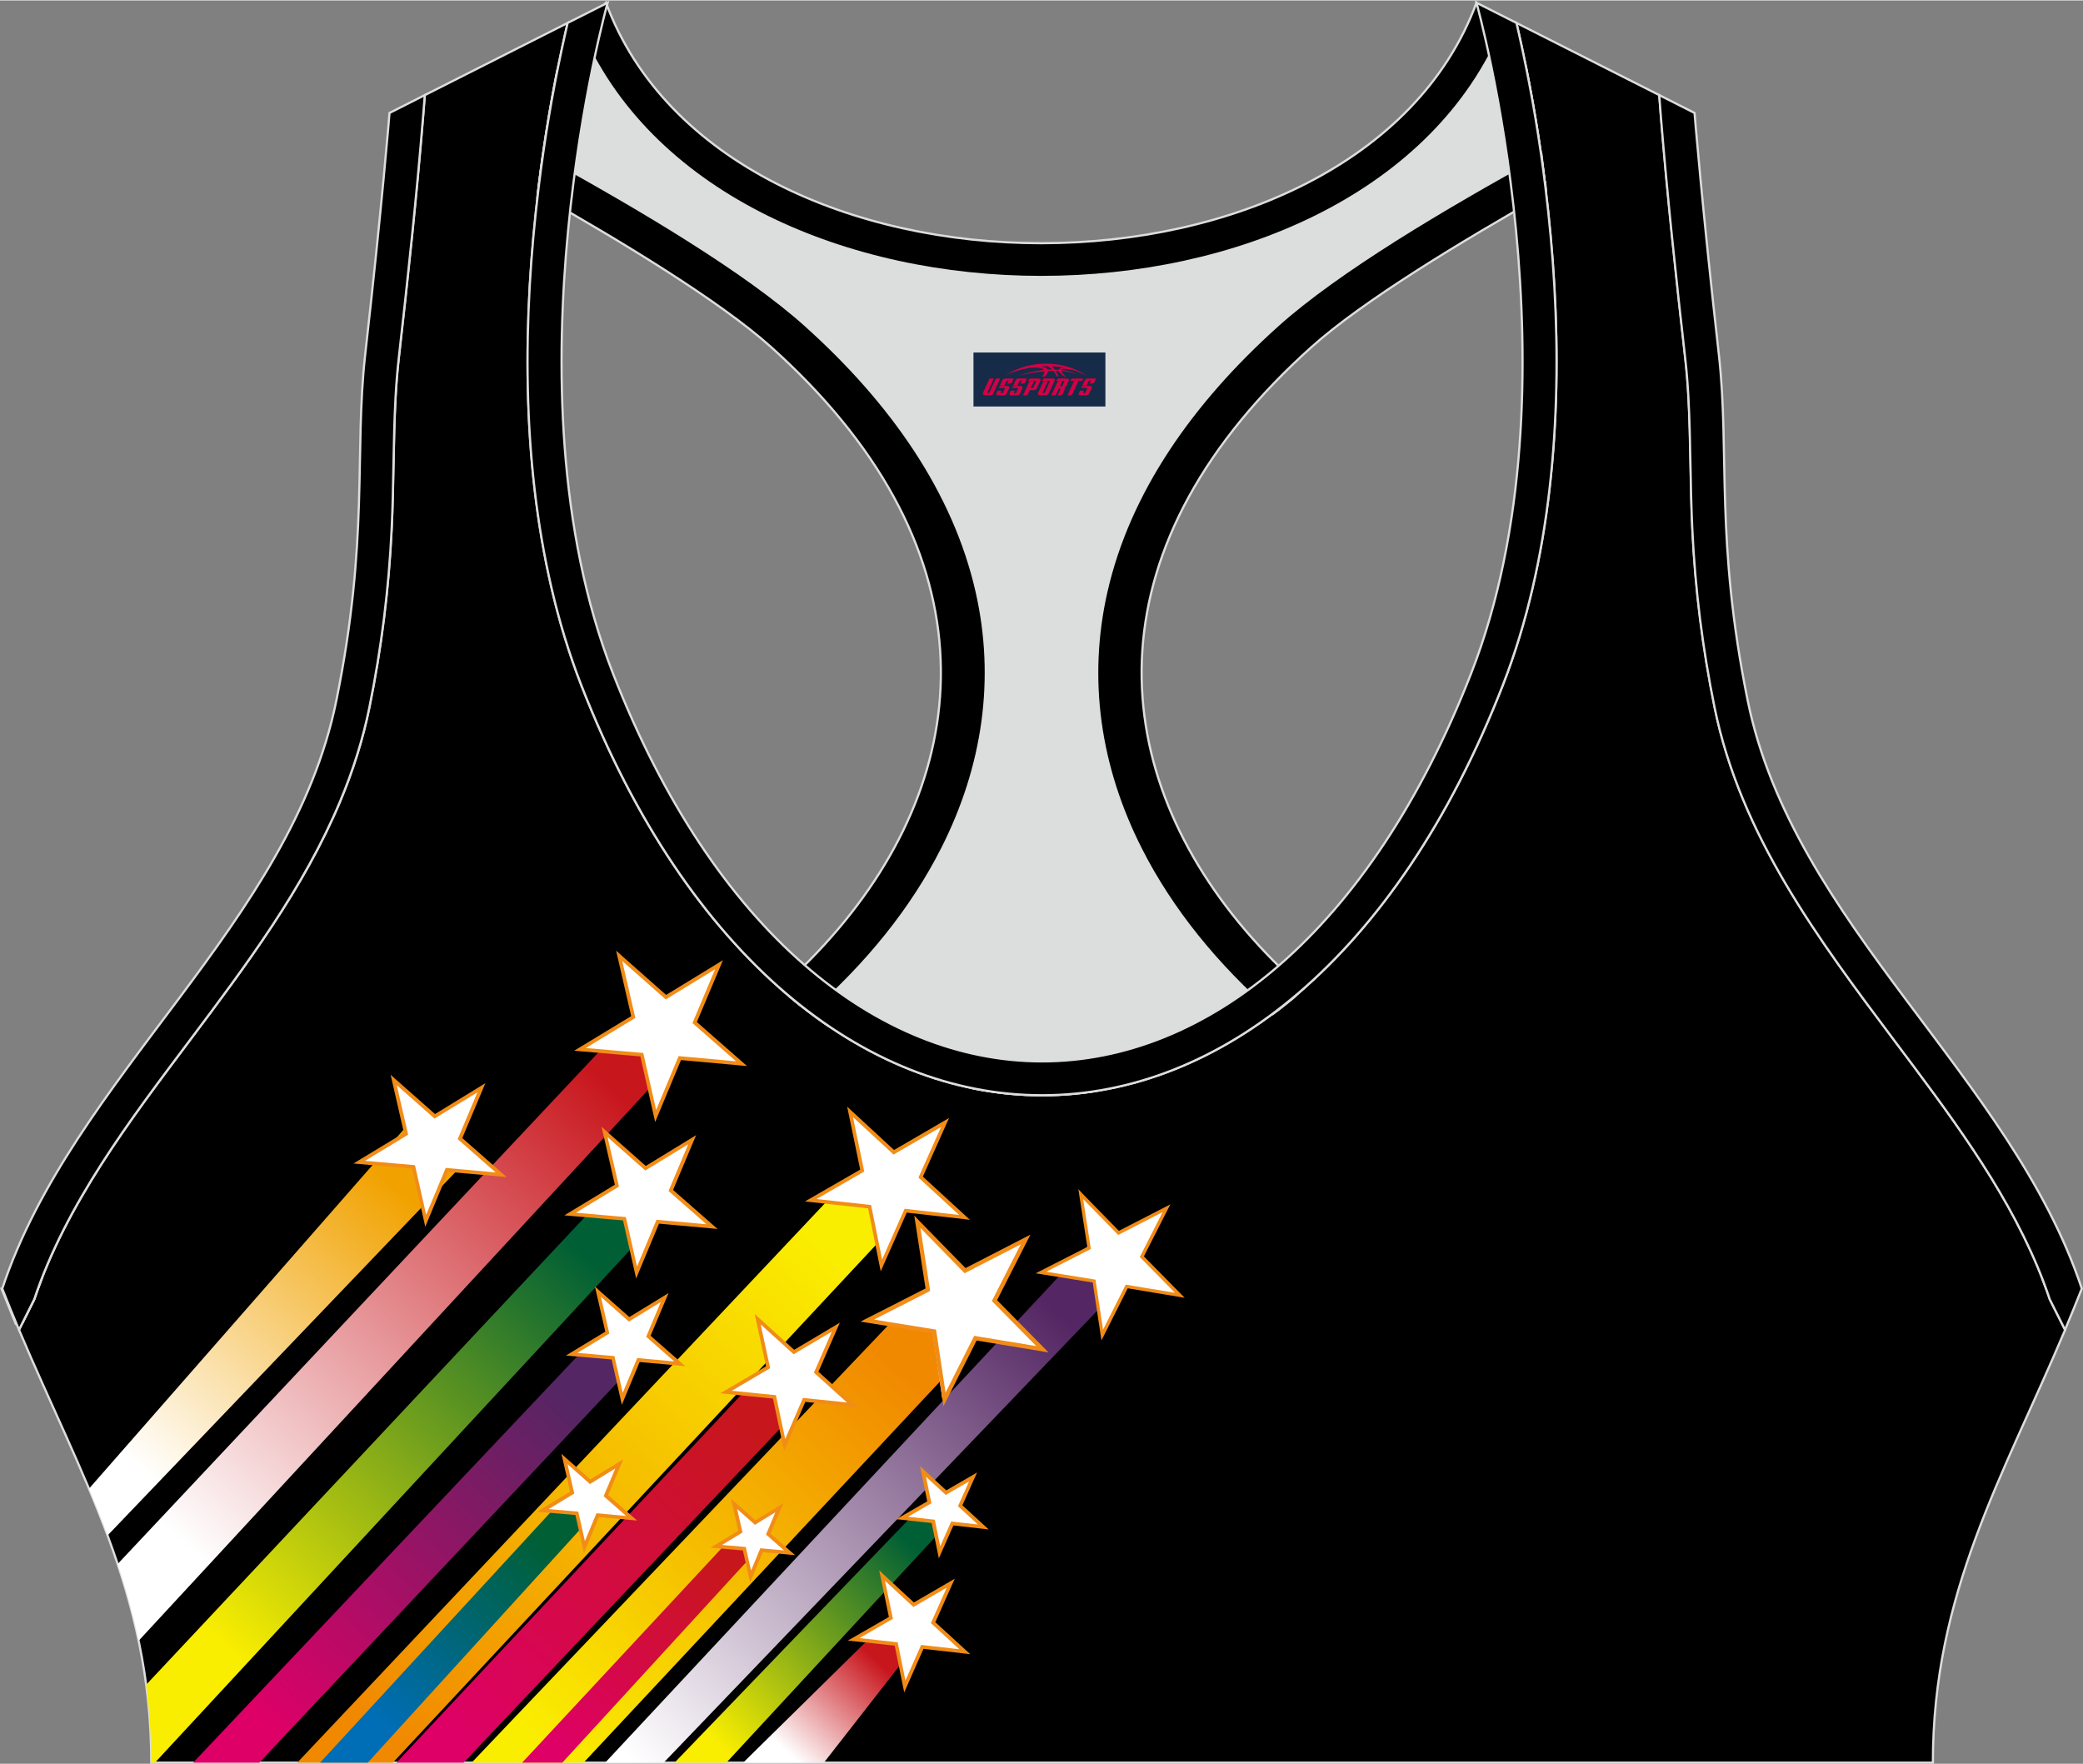
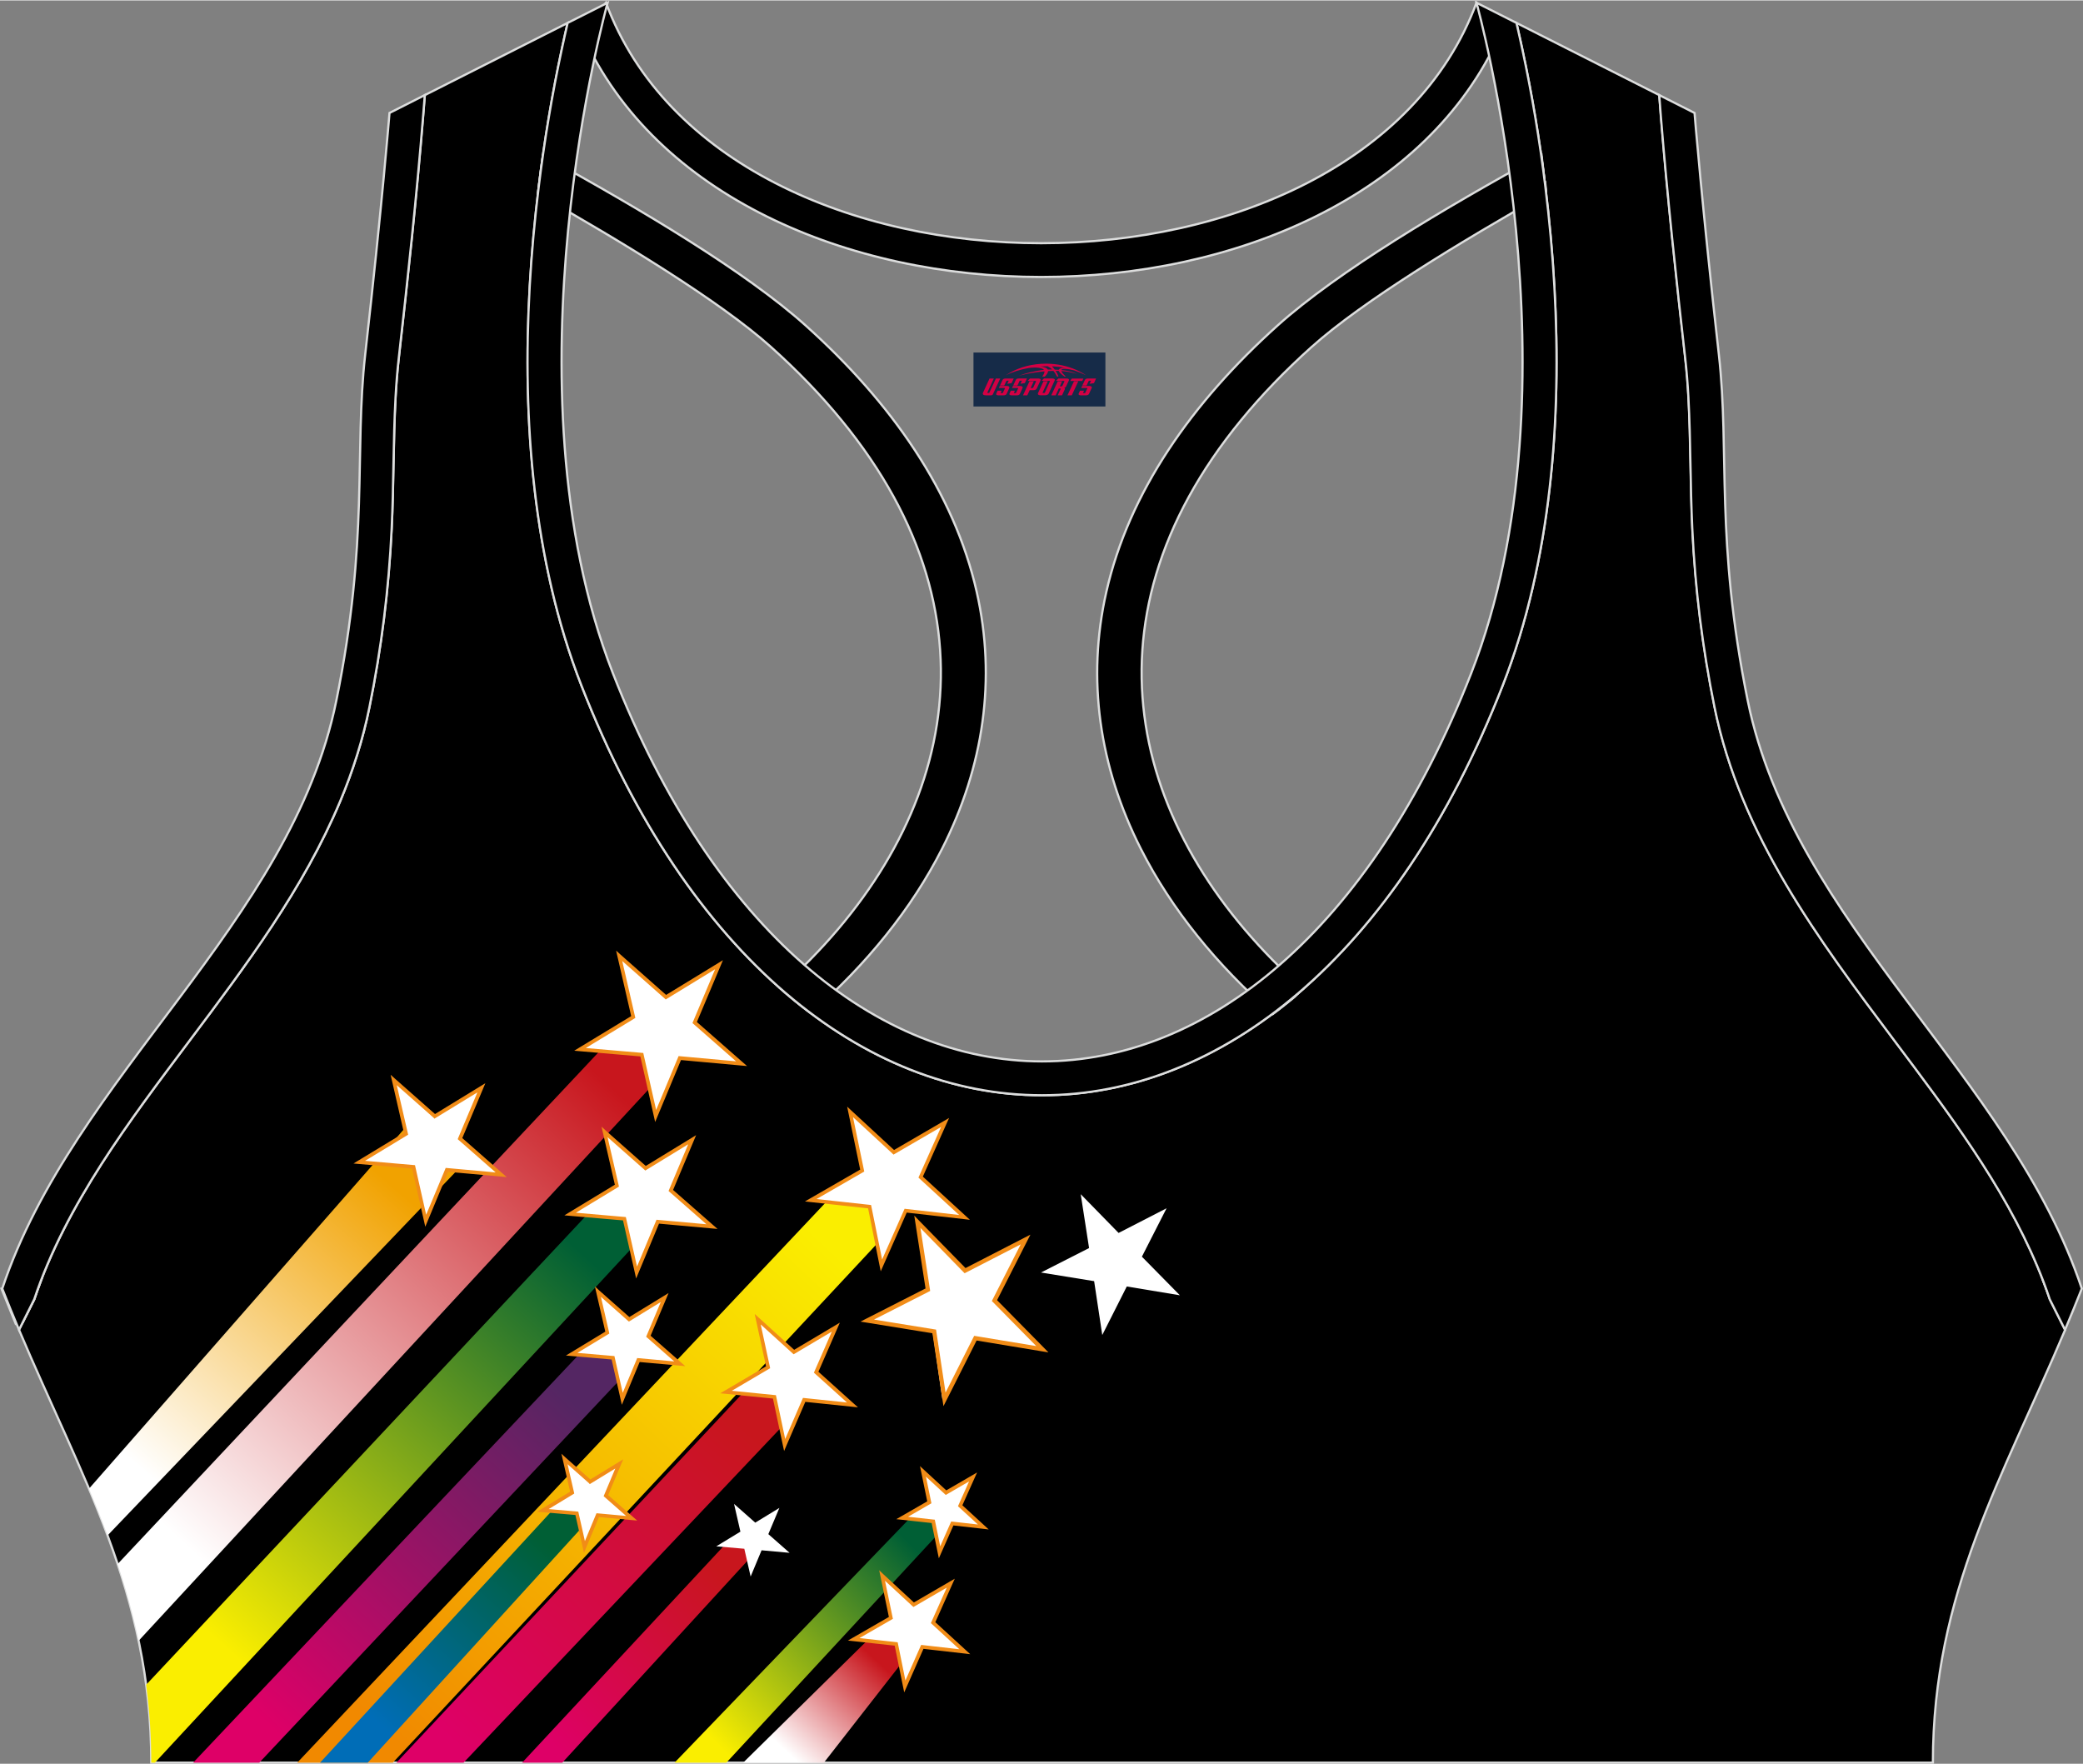
<svg xmlns="http://www.w3.org/2000/svg" version="1.1" id="图层_1" x="0px" y="0px" width="378.8px" height="320.8px" viewBox="0 0 378.95 320.77" enable-background="new 0 0 378.95 320.77" xml:space="preserve">
  <rect x="0" y="0" width="378.95" height="320.77" fill="#808080" stroke="none" />
  <g>
    <path fill-rule="evenodd" clip-rule="evenodd" stroke="#DCDDDD" stroke-width="0.4" stroke-miterlimit="22.926" d="M275.88,4.09   l25.98,13.13l0.3,3.74c1.19,14.71,2.78,29.47,4.44,44.13c0.27,2.35,0.45,4.72,0.58,7.08c0.43,7.96,0.33,15.95,0.71,23.93   c0.52,11,1.86,21.69,4.05,32.49c4.72,23.22,18.82,42.1,32.73,60.65c9.62,12.83,19.79,26.21,26.01,41.09   c0.82,1.96,1.57,3.94,2.24,5.95l2.78,5.55c-11.28,26.72-24.06,47.88-24.06,78.74H189.83h-0.52H27.52   c0-30.86-12.78-52.02-24.06-78.74l2.78-5.55c5.76-17.31,17.41-32.6,28.24-47.04c10.28-13.7,20.75-27.66,27.41-43.56   c2.31-5.52,4.13-11.22,5.32-17.09c2.19-10.79,3.53-21.49,4.05-32.49c0.38-7.97,0.28-15.97,0.71-23.93   c0.13-2.37,0.31-4.73,0.58-7.08c1.66-14.66,3.25-29.42,4.44-44.13l0.3-3.74l25.98-13.13c-0.37,1.57-0.71,3.15-1.05,4.71   c-1.78,8.29-3.18,16.69-4.21,25.1c-2.93,23.86-3.13,49.43,2.32,72.94c1.4,6.05,3.2,12.02,5.46,17.81   c38.8,99.35,128.77,99.35,167.57,0c2.26-5.79,4.06-11.76,5.46-17.81c5.45-23.5,5.26-49.08,2.32-72.94   c-1.03-8.41-2.43-16.81-4.21-25.1C276.59,7.24,276.25,5.67,275.88,4.09z" />
    <linearGradient id="SVGID_1_" gradientUnits="userSpaceOnUse" x1="72.119" y1="104.964" x2="26.736" y2="53.071" gradientTransform="matrix(1 0 0 -1 0 321.125)">
      <stop offset="0" style="stop-color:#F1A200" />
      <stop offset="1" style="stop-color:#FFFFFF" />
    </linearGradient>
-     <path fill-rule="evenodd" clip-rule="evenodd" fill="url(#SVGID_1_)" d="M16.19,270.73L74.4,204.3l9.63,7.61l-64.46,67.33   C18.5,276.38,17.37,273.55,16.19,270.73z" />
+     <path fill-rule="evenodd" clip-rule="evenodd" fill="url(#SVGID_1_)" d="M16.19,270.73L74.4,204.3l9.63,7.61l-64.46,67.33   C18.5,276.38,17.37,273.55,16.19,270.73" />
    <linearGradient id="SVGID_2_" gradientUnits="userSpaceOnUse" x1="110.687" y1="123.996" x2="33.326" y2="40.507" gradientTransform="matrix(1 0 0 -1 0 321.125)">
      <stop offset="0" style="stop-color:#C8161D" />
      <stop offset="1" style="stop-color:#FFFFFF" />
    </linearGradient>
    <path fill-rule="evenodd" clip-rule="evenodd" fill="url(#SVGID_2_)" d="M21.4,284.44l90.13-95.91l12,3.58L25.22,298.4   C24.21,293.59,22.91,288.96,21.4,284.44z" />
    <linearGradient id="SVGID_3_" gradientUnits="userSpaceOnUse" x1="105.792" y1="93.359" x2="41.196" y2="21.359" gradientTransform="matrix(1 0 0 -1 0 321.125)">
      <stop offset="0" style="stop-color:#005F35" />
      <stop offset="1" style="stop-color:#FAEE00" />
    </linearGradient>
    <path fill-rule="evenodd" clip-rule="evenodd" fill="url(#SVGID_3_)" d="M26.59,306.4l82.14-87.57l12.68,1.16L28.19,320.57h-0.67   C27.52,315.61,27.19,310.91,26.59,306.4z" />
    <linearGradient id="SVGID_4_" gradientUnits="userSpaceOnUse" x1="103.472" y1="66.928" x2="48.323" y2="7.949" gradientTransform="matrix(1 0 0 -1 0 321.125)">
      <stop offset="0" style="stop-color:#542663" />
      <stop offset="1" style="stop-color:#DE0067" />
    </linearGradient>
    <polygon fill-rule="evenodd" clip-rule="evenodd" fill="url(#SVGID_4_)" points="35.14,320.57 107.23,244.31 116.14,247.34    47.17,320.57  " />
    <linearGradient id="SVGID_5_" gradientUnits="userSpaceOnUse" x1="150.727" y1="94.547" x2="69.025" y2="7.228" gradientTransform="matrix(1 0 0 -1 0 321.125)">
      <stop offset="0" style="stop-color:#FAEE00" />
      <stop offset="1" style="stop-color:#F18900" />
    </linearGradient>
    <polygon fill-rule="evenodd" clip-rule="evenodd" fill="url(#SVGID_5_)" points="54.08,320.57 153.42,215.27 167.82,217.31    71.47,320.57  " />
    <linearGradient id="SVGID_6_" gradientUnits="userSpaceOnUse" x1="98.88" y1="40.497" x2="69.008" y2="7.561" gradientTransform="matrix(1 0 0 -1 0 321.125)">
      <stop offset="0" style="stop-color:#005F35" />
      <stop offset="1" style="stop-color:#006DB7" />
    </linearGradient>
    <polygon fill-rule="evenodd" clip-rule="evenodd" fill="url(#SVGID_6_)" points="58.23,320.57 102.63,272.34 107.42,272.11    107.47,276.02 66.91,320.57  " />
    <linearGradient id="SVGID_7_" gradientUnits="userSpaceOnUse" x1="135.146" y1="61.634" x2="82.551" y2="4.187" gradientTransform="matrix(1 0 0 -1 0 321.125)">
      <stop offset="0" style="stop-color:#C8161D" />
      <stop offset="1" style="stop-color:#DE0067" />
    </linearGradient>
    <polygon fill-rule="evenodd" clip-rule="evenodd" fill="url(#SVGID_7_)" points="72.12,320.57 136.15,252.26 142.6,253.17    143,258.66 84.34,320.57  " />
    <linearGradient id="SVGID_8_" gradientUnits="userSpaceOnUse" x1="163.653" y1="71.931" x2="98.546" y2="3.25" gradientTransform="matrix(1 0 0 -1 0 321.125)">
      <stop offset="0" style="stop-color:#F18900" />
      <stop offset="1" style="stop-color:#FAEE00" />
    </linearGradient>
-     <polygon fill-rule="evenodd" clip-rule="evenodd" fill="url(#SVGID_8_)" points="85.8,320.57 162.02,240.55 172.58,240.33    172.47,249.67 106.17,320.57  " />
    <linearGradient id="SVGID_9_" gradientUnits="userSpaceOnUse" x1="130.854" y1="35.534" x2="101.237" y2="3.364" gradientTransform="matrix(1 0 0 -1 0 321.125)">
      <stop offset="0" style="stop-color:#C8161D" />
      <stop offset="1" style="stop-color:#DE0067" />
    </linearGradient>
    <polygon fill-rule="evenodd" clip-rule="evenodd" fill="url(#SVGID_9_)" points="94.99,320.57 131.9,280.9 136.53,281.07    137.51,282.18 102.3,320.57  " />
    <linearGradient id="SVGID_10_" gradientUnits="userSpaceOnUse" x1="192.579" y1="82.25" x2="114.962" y2="1.059" gradientTransform="matrix(1 0 0 -1 0 321.125)">
      <stop offset="0" style="stop-color:#542663" />
      <stop offset="1" style="stop-color:#FFFFFF" />
    </linearGradient>
-     <path fill-rule="evenodd" clip-rule="evenodd" fill="url(#SVGID_10_)" d="M110.1,320.57l90.18-96.64c0.5,3.96,7.23,1.73,7.72,5.69   l-87.26,90.95H110.1z" />
    <linearGradient id="SVGID_11_" gradientUnits="userSpaceOnUse" x1="166.124" y1="39.843" x2="130.124" y2="4.353" gradientTransform="matrix(1 0 0 -1 0 321.125)">
      <stop offset="0" style="stop-color:#005F35" />
      <stop offset="1" style="stop-color:#FAEE00" />
    </linearGradient>
    <polygon fill-rule="evenodd" clip-rule="evenodd" fill="url(#SVGID_11_)" points="122.72,320.57 166.32,275.28 171.16,275.56    171.27,278.31 132.15,320.57  " />
    <linearGradient id="SVGID_12_" gradientUnits="userSpaceOnUse" x1="159.623" y1="19.003" x2="143.793" y2="1.897" gradientTransform="matrix(1 0 0 -1 0 321.125)">
      <stop offset="0" style="stop-color:#C8161D" />
      <stop offset="1" style="stop-color:#FFFFFF" />
    </linearGradient>
    <polygon fill-rule="evenodd" clip-rule="evenodd" fill="url(#SVGID_12_)" points="158.75,297.39 135.2,320.57 149.89,320.57    168.11,297.22  " />
    <polygon fill-rule="evenodd" clip-rule="evenodd" fill="#FFFFFF" points="71.63,196.39 79.1,203 87.59,197.81 83.7,207.05    91.2,213.62 81.32,212.73 77.46,221.99 75.25,212.19 65.37,211.34 73.88,206.18  " />
    <path fill-rule="evenodd" clip-rule="evenodd" fill="#F18C17" d="M71.85,196.14l7.29,6.44l8.28-5.07l0.88-0.54l-0.4,0.96l-3.8,9.02   l7.31,6.42l0.78,0.68l-1.02-0.09l-9.64-0.87l-3.76,9.03l-0.4,0.96l-0.23-1.02l-2.16-9.56l-9.64-0.83l-1.03-0.09l0.88-0.54l8.3-5.03   l-2.19-9.55l-0.23-1.02L71.85,196.14L71.85,196.14L71.85,196.14z M78.88,203.25l-6.7-5.92l2.02,8.77l0.05,0.24l-0.21,0.13   l-7.63,4.62l8.85,0.77l0.24,0.02l0.05,0.24l1.98,8.78l3.46-8.29l0.09-0.23l0.24,0.02l8.85,0.8l-6.72-5.89l-0.18-0.16l0.09-0.23   l3.49-8.28l-7.61,4.65l-0.21,0.13L78.88,203.25z" />
    <polygon fill-rule="evenodd" clip-rule="evenodd" fill="#FFFFFF" points="112.64,173.8 121.15,181.32 130.81,175.41 126.38,185.93    134.92,193.42 123.67,192.4 119.28,202.93 116.76,191.79 105.52,190.81 115.2,184.94  " />
    <path fill-rule="evenodd" clip-rule="evenodd" fill="#F18C17" d="M112.86,173.55l8.32,7.36l9.46-5.78l0.88-0.54l-0.4,0.96   l-4.34,10.29l8.35,7.33l0.78,0.68l-1.02-0.09l-11-1l-4.3,10.31l-0.4,0.96l-0.23-1.02l-2.46-10.91l-11-0.95l-1.03-0.09l0.88-0.54   l9.48-5.75l-2.51-10.9l-0.23-1.02L112.86,173.55L112.86,173.55L112.86,173.55z M120.93,181.57l-7.73-6.83l2.33,10.12l0.05,0.24   l-0.21,0.13l-8.8,5.34l10.22,0.88l0.24,0.02l0.05,0.24l2.29,10.13l3.99-9.57l0.09-0.23l0.24,0.02l10.22,0.93l-7.75-6.8l-0.18-0.16   l0.09-0.23l4.03-9.56l-8.78,5.37l-0.21,0.13L120.93,181.57z" />
    <polygon fill-rule="evenodd" clip-rule="evenodd" fill="#FFFFFF" points="109.98,205.83 117.44,212.44 125.93,207.25    122.04,216.48 129.53,223.05 119.66,222.16 115.81,231.41 113.6,221.62 103.72,220.77 112.23,215.61  " />
    <path fill-rule="evenodd" clip-rule="evenodd" fill="#F18C17" d="M110.2,205.58l7.28,6.44l8.28-5.06l0.88-0.54l-0.4,0.96   l-3.79,9.01l7.31,6.41l0.78,0.68l-1.02-0.09l-9.63-0.87l-3.76,9.02l-0.4,0.96l-0.23-1.02l-2.16-9.55l-9.63-0.83l-1.03-0.09   l0.88-0.54l8.3-5.03l-2.19-9.54l-0.23-1.02L110.2,205.58L110.2,205.58L110.2,205.58z M117.22,212.69l-6.69-5.91l2.02,8.76   l0.05,0.24l-0.21,0.13l-7.62,4.62l8.85,0.77l0.24,0.02l0.05,0.24l1.98,8.77l3.45-8.29l0.09-0.23l0.24,0.02l8.85,0.8l-6.71-5.89   l-0.18-0.16l0.09-0.23l3.48-8.27l-7.6,4.65l-0.21,0.13L117.22,212.69z" />
    <polygon fill-rule="evenodd" clip-rule="evenodd" fill="#FFFFFF" points="108.76,234.9 114.45,239.93 120.91,235.97 117.95,243.01    123.66,248.02 116.14,247.34 113.2,254.39 111.52,246.93 103.99,246.28 110.47,242.35  " />
    <path fill-rule="evenodd" clip-rule="evenodd" fill="#F18C17" d="M108.98,234.64l5.51,4.87l6.26-3.83l0.88-0.54l-0.4,0.96   l-2.87,6.81l5.53,4.85l0.78,0.68l-1.02-0.09l-7.28-0.66l-2.84,6.82l-0.4,0.96l-0.23-1.02l-1.63-7.22l-7.28-0.63l-1.03-0.09   l0.89-0.54l6.27-3.8l-1.66-7.21l-0.23-1.02L108.98,234.64L108.98,234.64L108.98,234.64z M114.23,240.18l-4.91-4.35l1.48,6.44   l0.05,0.24l-0.21,0.13l-5.6,3.39l6.5,0.56l0.24,0.02l0.05,0.24l1.46,6.44l2.54-6.09l0.09-0.23l0.24,0.02l6.5,0.59l-4.93-4.33   l-0.18-0.16l0.1-0.23l2.56-6.08l-5.58,3.42l-0.21,0.13L114.23,240.18z" />
    <polygon fill-rule="evenodd" clip-rule="evenodd" fill="#FFFFFF" points="102.69,265.34 107.36,269.47 112.67,266.22 110.23,272    114.92,276.11 108.75,275.55 106.34,281.34 104.95,275.22 98.77,274.68 104.09,271.45  " />
    <path fill-rule="evenodd" clip-rule="evenodd" fill="#F18C17" d="M102.91,265.08l4.49,3.97l5.1-3.12l0.88-0.54l-0.4,0.96   l-2.34,5.55l4.5,3.95l0.78,0.68l-1.03-0.09l-5.93-0.54l-2.32,5.56l-0.4,0.96l-0.23-1.02l-1.33-5.88l-5.93-0.51l-1.03-0.09   l0.89-0.54l5.11-3.1l-1.35-5.88l-0.23-1.02L102.91,265.08L102.91,265.08L102.91,265.08z M107.14,269.72l-3.89-3.44l1.17,5.1   l0.05,0.24l-0.21,0.13l-4.44,2.69l5.15,0.45l0.24,0.02l0.05,0.24l1.15,5.11l2.01-4.83l0.1-0.23l0.24,0.02l5.15,0.47l-3.91-3.43   l-0.18-0.16l0.09-0.22l2.03-4.82l-4.43,2.71l-0.21,0.13L107.14,269.72z" />
    <polygon fill-rule="evenodd" clip-rule="evenodd" fill="#FFFFFF" points="133.54,273.5 137.4,276.91 141.79,274.23 139.78,279    143.65,282.4 138.55,281.94 136.56,286.72 135.41,281.66 130.31,281.22 134.7,278.55  " />
-     <path fill-rule="evenodd" clip-rule="evenodd" fill="#F18C17" d="M133.76,273.24l3.68,3.25l4.18-2.56l0.88-0.54l-0.4,0.96   l-1.92,4.55l3.69,3.24l0.78,0.68l-1.02-0.09l-4.86-0.44l-1.9,4.56l-0.4,0.96l-0.23-1.02l-1.09-4.82l-4.86-0.42l-1.03-0.09   l0.88-0.54l4.19-2.54l-1.11-4.82l-0.23-1.02L133.76,273.24L133.76,273.24L133.76,273.24z M137.18,277.16l-3.08-2.73l0.93,4.04   l0.05,0.24l-0.21,0.13l-3.51,2.13l4.08,0.35l0.24,0.02l0.05,0.24l0.91,4.04l1.59-3.82l0.09-0.23l0.24,0.02l4.08,0.37l-3.1-2.72   l-0.18-0.16l0.09-0.23l1.61-3.82l-3.5,2.14l-0.21,0.13L137.18,277.16z" />
    <polygon fill-rule="evenodd" clip-rule="evenodd" fill="#FFFFFF" points="137.85,239.9 144.44,245.88 152.07,241.35 148.49,249.54    155.1,255.5 146.3,254.58 142.76,262.79 140.9,254.03 132.09,253.15 139.74,248.65  " />
    <path fill-rule="evenodd" clip-rule="evenodd" fill="#F18C17" d="M138.07,239.65l6.41,5.82l7.42-4.41l0.89-0.53l-0.42,0.96   l-3.48,7.97l6.43,5.79l0.77,0.69l-1.02-0.11l-8.56-0.89l-3.45,7.98l-0.41,0.96l-0.22-1.02l-1.81-8.52l-8.56-0.86l-1.03-0.1   l0.89-0.52l7.44-4.38l-1.84-8.51l-0.22-1.02L138.07,239.65L138.07,239.65L138.07,239.65z M144.21,246.13l-5.82-5.28l1.67,7.73   l0.05,0.24l-0.21,0.12l-6.76,3.98l7.78,0.78l0.24,0.02l0.05,0.24l1.64,7.74l3.13-7.25l0.1-0.23l0.24,0.02l7.77,0.81l-5.84-5.26   l-0.18-0.16l0.1-0.23l3.16-7.24l-6.74,4l-0.21,0.12L144.21,246.13z" />
    <path fill-rule="evenodd" clip-rule="evenodd" fill="#FFFFFF" d="M166.76,222.48l8.53,8.85l8.19-4.14c0.13,1.04,0.27,2.08,0.4,3.12   l-3.34,6.45l4.79,4.93c0.14,1.1,0.28,2.2,0.42,3.3l-8.68-1.5l-5.63,10.97l-1.77-12.24l-12.04-2.03l10.94-5.48L166.76,222.48z" />
    <polygon fill-rule="evenodd" clip-rule="evenodd" fill="#FFFFFF" points="154.65,202.18 162.6,209.54 171.95,204.11 167.5,214.05    175.48,221.38 164.78,220.16 160.37,230.12 158.2,219.43 147.49,218.26 156.86,212.87  " />
    <path fill-rule="evenodd" clip-rule="evenodd" fill="#F18C17" d="M154.87,201.93l7.78,7.19l9.13-5.31l0.89-0.52l-0.43,0.95   l-4.35,9.72l7.8,7.16l0.76,0.7l-1.02-0.12l-10.47-1.19l-4.31,9.73l-0.42,0.95l-0.21-1.02l-2.09-10.43l-10.47-1.15l-1.02-0.11   l0.9-0.52l9.15-5.27l-2.16-10.44l-0.21-1.02L154.87,201.93L154.87,201.93L154.87,201.93z M162.38,209.79l-7.2-6.65l2,9.66   l0.05,0.24l-0.21,0.12l-8.47,4.88l9.68,1.06l0.24,0.03l0.05,0.24l1.96,9.67l3.99-9.01l0.1-0.22l0.24,0.03l9.68,1.1l-7.22-6.63   l-0.18-0.17l0.1-0.22l4.02-8.99l-8.45,4.91l-0.21,0.12L162.38,209.79z" />
    <polygon fill-rule="evenodd" clip-rule="evenodd" fill="#FFFFFF" points="167.91,267.58 172.1,271.46 177.03,268.59 174.68,273.83    178.89,277.7 173.25,277.06 170.93,282.31 169.78,276.67 164.14,276.05 169.07,273.21  " />
    <path fill-rule="evenodd" clip-rule="evenodd" fill="#F18C17" d="M168.13,267.33l4.02,3.71l4.72-2.74l0.89-0.52l-0.43,0.95   l-2.25,5.02l4.03,3.7l0.76,0.7l-1.02-0.12l-5.4-0.61l-2.23,5.03l-0.42,0.95l-0.21-1.02l-1.1-5.4l-5.4-0.59l-1.03-0.11l0.9-0.52   l4.73-2.72l-1.11-5.39l-0.21-1.02L168.13,267.33L168.13,267.33L168.13,267.33z M171.88,271.71l-3.43-3.17l0.95,4.61l0.05,0.24   l-0.21,0.12l-4.04,2.33l4.62,0.51l0.24,0.02l0.05,0.24l0.94,4.61l1.9-4.3l0.1-0.22l0.24,0.03l4.62,0.52l-3.45-3.16l-0.18-0.17   l0.1-0.22l1.92-4.29l-4.03,2.34l-0.21,0.12L171.88,271.71z" />
    <polygon fill-rule="evenodd" clip-rule="evenodd" fill="#FFFFFF" points="160.47,286.52 166.21,291.84 172.96,287.92 169.75,295.1    175.52,300.39 167.79,299.51 164.6,306.7 163.03,298.98 155.3,298.14 162.06,294.24  " />
    <path fill-rule="evenodd" clip-rule="evenodd" fill="#F18C17" d="M160.69,286.28l5.57,5.15l6.54-3.8l0.9-0.52l-0.43,0.95   l-3.11,6.96l5.59,5.12l0.76,0.7l-1.02-0.12l-7.49-0.85l-3.08,6.97l-0.42,0.95l-0.21-1.02l-1.52-7.48l-7.49-0.82l-1.02-0.11   l0.9-0.52l6.55-3.77l-1.55-7.48l-0.21-1.02L160.69,286.28L160.69,286.28L160.69,286.28z M165.99,292.09l-4.99-4.61l1.39,6.69   l0.05,0.24l-0.21,0.12l-5.87,3.38l6.71,0.74l0.24,0.03l0.05,0.24l1.36,6.7l2.76-6.24l0.1-0.23l0.24,0.03l6.71,0.76l-5-4.59   l-0.18-0.17l0.1-0.22l2.79-6.23l-5.85,3.4l-0.21,0.12L165.99,292.09z" />
    <polygon fill-rule="evenodd" clip-rule="evenodd" fill="#FFFFFF" points="166.88,222.19 175.57,231.08 186.57,225.42    180.91,236.53 189.63,245.38 177.45,243.36 171.83,254.49 169.96,242.13 157.78,240.16 168.8,234.54  " />
    <path fill-rule="evenodd" clip-rule="evenodd" fill="#F18C17" d="M167.16,221.92l8.49,8.68l10.76-5.54l1.05-0.54l-0.54,1.06   l-5.53,10.86l8.52,8.65l0.83,0.85l-1.16-0.19l-11.91-1.97l-5.49,10.88l-0.54,1.06l-0.18-1.18l-1.83-12.08l-11.91-1.93l-1.17-0.19   l1.05-0.54l10.78-5.49l-1.87-12.07l-0.18-1.18L167.16,221.92L167.16,221.92L167.16,221.92z M175.3,231.35l-7.85-8.04l1.73,11.17   l0.04,0.28l-0.25,0.13l-9.97,5.08l11.02,1.78l0.27,0.04l0.04,0.28l1.69,11.18l5.08-10.07l0.13-0.25l0.27,0.04l11.02,1.82l-7.88-8   l-0.2-0.2l0.13-0.25l5.12-10.05l-9.95,5.12l-0.25,0.13L175.3,231.35z" />
    <polygon fill-rule="evenodd" clip-rule="evenodd" fill="#FFFFFF" points="196.61,217.16 203.5,224.21 212.23,219.72 207.74,228.53    214.65,235.55 204.99,233.95 200.53,242.78 199.05,232.98 189.38,231.41 198.13,226.96  " />
-     <path fill-rule="evenodd" clip-rule="evenodd" fill="#F18C17" d="M196.82,216.94l6.73,6.89l8.53-4.39l0.84-0.43l-0.43,0.84   l-4.39,8.62l6.76,6.86l0.66,0.67l-0.92-0.15l-9.44-1.57l-4.35,8.63l-0.43,0.84l-0.14-0.94l-1.45-9.58l-9.45-1.53l-0.92-0.15   l0.84-0.43l8.55-4.36l-1.49-9.58l-0.14-0.94L196.82,216.94L196.82,216.94L196.82,216.94z M203.28,224.42l-6.23-6.37l1.37,8.86   l0.03,0.22l-0.2,0.1l-7.91,4.03l8.74,1.41l0.22,0.04l0.03,0.22l1.34,8.87l4.03-7.99l0.1-0.2l0.22,0.04l8.74,1.45l-6.25-6.35   l-0.16-0.16l0.1-0.2l4.06-7.97l-7.89,4.06l-0.2,0.1L203.28,224.42z" />
-     <path fill-rule="evenodd" clip-rule="evenodd" fill="#DCDDDD" stroke="#DCDDDD" stroke-width="0.4" stroke-miterlimit="22.926" d="   M272.82,6.29l4.81,5.93c1.38,6.84,2.5,13.75,3.37,20.66c-23.16,11.23-48.23,28.16-60.89,46.31C187.73,125.59,209.87,155,234.42,180   l-35.08,18.39c-7.43,1.17-14.92,1.01-22.33-0.49l-26.37-11.4c-2.34-1.59-4.64-3.34-6.91-5.24c24.08-18.14,42.84-49.69,20.18-96.74   c-7.93-16.46-34.11-33.18-50.68-43.36c-3.5-2.15-9.7-3.69-15.48-5.29c0.08-0.66,0.15-1.31,0.23-1.97c0.87-7.08,2-14.15,3.39-21.16   l4.64-6.46C132.4,64.97,246.46,64.97,272.82,6.29z" />
    <path fill-rule="evenodd" clip-rule="evenodd" stroke="#DCDDDD" stroke-width="0.4" stroke-miterlimit="22.926" d="M2.87,240.76   l-2.6-6.42c2.5-0.56,4.91-1.1,7.24-1.61c-0.45,1.18-0.88,2.36-1.28,3.55l-2.1,4.19L2.87,240.76L2.87,240.76z M141.93,179.69   c30.74-27.32,41.6-66.24,11.11-103.39c-3.65-4.45-7.9-8.88-12.77-13.25c-9.24-8.3-27.12-19.14-42.42-27.81   c0.05-0.45,0.11-0.89,0.16-1.34c0.23-1.9,0.49-3.8,0.76-5.69c17.71,9.72,36.87,21.12,47.76,30.89   c15.63,14.03,27.05,30.34,31.16,48.5c3.58,15.81,1.29,31.74-6.29,46.7c-5.55,10.96-13.75,21.06-23.88,29.93   C145.62,182.82,143.76,181.31,141.93,179.69z" />
    <path fill-rule="evenodd" clip-rule="evenodd" stroke="#DCDDDD" stroke-width="0.4" stroke-miterlimit="22.926" d="M375.99,240.76   l2.6-6.42c-2.39-0.54-4.7-1.05-6.93-1.54l0.01,0.03l0.01,0.03l0.02,0.05v0.01l0.02,0.04l0.02,0.05v0.01l0.02,0.05l0.01,0.03   l0.01,0.02l0.04,0.11l0.02,0.05l0,0l0.02,0.05l0.02,0.04v0.01l0.02,0.05l0.01,0.03l0.01,0.03l0.02,0.05v0.01l0.02,0.04l0.02,0.05   l0,0l0.02,0.05l0.01,0.03l0.01,0.02l0.03,0.07l0.01,0.04l0.02,0.05l0,0l0.02,0.05l0.02,0.04V234l0.02,0.05l0.01,0.03l0.01,0.03   l0.02,0.05v0.01l0.02,0.04l0.02,0.05l0,0l0.02,0.05l0.01,0.04l0.01,0.02l0.02,0.05l0.01,0.02l0.01,0.03l0.02,0.05l0,0l0.02,0.05   l0.02,0.04v0.01l0.02,0.05l0.01,0.03l0.01,0.03l0.02,0.05v0.01l0.01,0.04l0.02,0.05l0,0l0.02,0.05l0.01,0.04l0.01,0.02l0.02,0.05   l0.01,0.02l0.01,0.03l0.02,0.05v0.01l0.02,0.05l0.02,0.05v0.01l0.02,0.05l0.01,0.03l0.01,0.02l0.02,0.05l0.01,0.01l0.01,0.04   l0.02,0.05l0,0l0.02,0.05l0.01,0.04l0.01,0.02l0.02,0.05l0.01,0.02l0.01,0.03l0.02,0.05v0.01l0.02,0.05l0.02,0.05v0.01l0.02,0.05   l0.01,0.03l0.01,0.02l0.02,0.06l0.01,0.02l0.01,0.04l0.02,0.06l2.14,4.27L375.99,240.76L375.99,240.76z M237.07,179.82   c-30.84-27.32-41.79-66.31-11.25-103.51c3.65-4.45,7.9-8.88,12.77-13.25c9.3-8.35,27.32-19.27,42.69-27.96v-0.02v-0.02v-0.02v-0.01   v-0.01V35v-0.02v-0.02v-0.02v-0.02V34.9v-0.02v-0.02v-0.02l-0.01-0.06v-0.02v-0.02v-0.02l-0.08-0.67v-0.02v-0.02v-0.04v-0.02v-0.02   v-0.02v-0.02v-0.02l-0.01-0.09l-0.01-0.09l-0.02-0.18v-0.03l-0.01-0.06l-0.01-0.09l-0.01-0.09l-0.01-0.09l-0.01-0.06v-0.03   l-0.01-0.09l-0.08-0.07L281,32.81l-0.01-0.09l0,0l-0.01-0.09l-0.01-0.09l-0.01-0.09l-0.01-0.09v-0.03l-0.02-0.07l-0.01-0.09   l-0.01-0.09l-0.01-0.09l-0.01-0.06v-0.04l-0.01-0.09l-0.01-0.09l-0.01-0.09l-0.01-0.09v-0.01l-0.01-0.09l-0.01-0.09l-0.01-0.09   l-0.01-0.09v-0.02l-0.01-0.07l-0.01-0.09l-0.01-0.09l-0.01-0.09l-0.01-0.05l-0.01-0.04l-0.01-0.09l-0.01-0.09l-0.01-0.09   l-0.01-0.08v-0.01l-0.01-0.09l-0.01-0.09l-0.01-0.09l-0.01-0.09v-0.02l-0.01-0.07l-0.01-0.09l-0.01-0.09l-0.01-0.09l-0.01-0.05   l-0.01-0.04l-0.01-0.09l-0.01-0.09l-0.01-0.09l-0.01-0.08v-0.01l-0.01-0.09L280.55,29l-0.01-0.09l-0.01-0.09V28.8l-0.01-0.07   l-0.01-0.09l-0.01-0.09l-0.01-0.09l-0.01-0.05l-0.01-0.04l-0.01-0.09l-0.01-0.09l-0.01-0.09c-17.79,9.75-37.07,21.21-48.02,31.04   c-15.63,14.03-27.05,30.34-31.16,48.5c-3.58,15.81-1.29,31.74,6.29,46.7c5.57,11,13.82,21.14,24.01,30.05   c0.44-0.33,0.88-0.66,1.32-1c0.5-0.39,0.99-0.78,1.49-1.18c0.39-0.31,0.77-0.63,1.16-0.95   C235.99,180.75,236.53,180.29,237.07,179.82z" />
    <path fill-rule="evenodd" clip-rule="evenodd" stroke="#DCDDDD" stroke-width="0.4" stroke-miterlimit="22.926" d="M268.61,0.42   l4.21,5.87c-26.37,58.69-140.42,58.69-166.79,0l4.21-5.87C131.84,58.75,247.02,58.74,268.61,0.42z" />
    <path fill-rule="evenodd" clip-rule="evenodd" stroke="#DCDDDD" stroke-width="0.4" stroke-miterlimit="22.926" d="M267.64,122.42   c20.46-52.38,0.97-122,0.97-122l7.27,3.67c0.37,1.57,0.71,3.15,1.05,4.71c1.78,8.29,3.18,16.69,4.21,25.1   c2.93,23.86,3.13,49.43-2.32,72.94c-1.4,6.05-3.2,12.02-5.46,17.81c-38.8,99.35-128.77,99.35-167.57,0   c-2.26-5.79-4.06-11.76-5.46-17.81c-5.45-23.5-5.26-49.08-2.32-72.94c1.03-8.41,2.43-16.81,4.21-25.1   c0.34-1.56,0.68-3.14,1.05-4.71l7.27-3.67c0,0-19.48,69.62,0.97,122C148.26,216.53,230.88,216.53,267.64,122.42L267.64,122.42z    M301.86,17.22l6.42,3.25c0,0,1.34,16.7,4.42,43.93c2.01,17.83-0.7,33.62,5.25,62.96c8.26,40.69,47.89,68.25,60.78,106.98   c-1,2.55-2.02,5.04-3.05,7.49l-2.78-5.55c-0.67-2.01-1.42-4-2.24-5.95c-6.22-14.88-16.38-28.26-26.01-41.09   c-13.91-18.55-28.02-37.43-32.73-60.65c-2.19-10.79-3.53-21.49-4.05-32.49c-0.38-7.97-0.28-15.97-0.71-23.93   c-0.13-2.37-0.31-4.73-0.58-7.08c-1.66-14.66-3.25-29.42-4.44-44.13L301.86,17.22L301.86,17.22z M3.46,241.83   c-1.03-2.45-2.05-4.94-3.05-7.49c12.89-38.73,52.52-66.29,60.78-106.98c5.96-29.34,3.24-45.13,5.25-62.96   c3.08-27.23,4.42-43.93,4.42-43.93l6.42-3.25l-0.3,3.74c-1.19,14.71-2.78,29.47-4.44,44.13c-0.27,2.35-0.45,4.72-0.58,7.08   c-0.43,7.96-0.33,15.95-0.71,23.93c-0.52,11-1.86,21.69-4.05,32.49c-1.19,5.87-3.01,11.57-5.32,17.09   c-6.66,15.9-17.13,29.86-27.41,43.56c-10.83,14.44-22.48,29.73-28.24,47.04L3.46,241.83z" />
  </g>
  <g id="tag_logo">
    <rect y="64.05" fill="#162B48" width="24" height="9.818" x="177.1" />
    <g>
      <path fill="#D30044" d="M193.06,67.24l0.005-0.011c0.131-0.311,1.085-0.262,2.351,0.071c0.715,0.24,1.44,0.54,2.193,0.9    c-0.218-0.147-0.447-0.289-0.682-0.42l0.011,0.005l-0.011-0.005c-1.478-0.845-3.218-1.418-5.1-1.62    c-1.282-0.115-1.658-0.082-2.411-0.055c-2.449,0.142-4.68,0.905-6.458,2.095c1.26-0.638,2.722-1.075,4.195-1.336    c1.467-0.18,2.476-0.033,2.771,0.344c-1.691,0.175-3.469,0.633-4.555,1.075c1.156-0.338,2.967-0.665,4.647-0.813    c0.016,0.251-0.115,0.567-0.415,0.96h0.475c0.376-0.382,0.584-0.725,0.595-1.004c0.333-0.022,0.66-0.033,0.971-0.033    C191.89,67.68,192.1,68.03,192.3,68.42h0.262c-0.125-0.344-0.295-0.687-0.518-1.036c0.207,0,0.393,0.005,0.567,0.011    c0.104,0.267,0.496,0.66,1.058,1.025h0.245c-0.442-0.365-0.753-0.753-0.835-1.004c1.047,0.065,1.696,0.224,2.885,0.513    C194.88,67.5,194.14,67.33,193.06,67.24z M190.62,67.15c-0.164-0.295-0.655-0.485-1.402-0.551    c0.464-0.033,0.922-0.055,1.364-0.055c0.311,0.147,0.589,0.344,0.84,0.589C191.16,67.13,190.89,67.14,190.62,67.15z M192.6,67.2c-0.224-0.016-0.458-0.027-0.715-0.044c-0.147-0.202-0.311-0.398-0.502-0.6c0.082,0,0.164,0.005,0.24,0.011    c0.72,0.033,1.429,0.125,2.138,0.273C193.09,66.8,192.71,66.96,192.6,67.2z" />
      <path fill="#D30044" d="M180.02,68.78L178.85,71.33C178.67,71.7,178.94,71.84,179.42,71.84l0.873,0.005    c0.115,0,0.251-0.049,0.327-0.175l1.342-2.891H181.18L179.96,71.41H179.79c-0.147,0-0.185-0.033-0.147-0.125l1.156-2.504H180.02L180.02,68.78z M181.88,70.13h1.271c0.36,0,0.584,0.125,0.442,0.425L183.12,71.59C183.02,71.81,182.75,71.84,182.52,71.84H181.6c-0.267,0-0.442-0.136-0.349-0.333l0.235-0.513h0.742L182.05,71.37C182.03,71.42,182.07,71.43,182.13,71.43h0.18    c0.082,0,0.125-0.016,0.147-0.071l0.376-0.813c0.011-0.022,0.011-0.044-0.055-0.044H181.71L181.88,70.13L181.88,70.13z M182.7,70.06h-0.78l0.475-1.025c0.098-0.218,0.338-0.256,0.578-0.256H184.42L184.03,69.62L183.25,69.74l0.262-0.562H183.22c-0.082,0-0.12,0.016-0.147,0.071L182.7,70.06L182.7,70.06z M184.29,70.13L184.12,70.5h1.069c0.06,0,0.06,0.016,0.049,0.044    L184.86,71.36C184.84,71.41,184.8,71.43,184.72,71.43H184.54c-0.055,0-0.104-0.011-0.082-0.06l0.175-0.376H183.89L183.66,71.51C183.56,71.7,183.74,71.84,184.01,71.84h0.916c0.24,0,0.502-0.033,0.605-0.251l0.475-1.031c0.142-0.3-0.082-0.425-0.442-0.425H184.29L184.29,70.13z M185.1,70.06l0.371-0.818c0.022-0.055,0.06-0.071,0.147-0.071h0.295L185.65,69.73l0.791-0.115l0.387-0.845H185.38c-0.24,0-0.48,0.038-0.578,0.256L184.33,70.06L185.1,70.06L185.1,70.06z M187.5,70.52h0.278c0.087,0,0.153-0.022,0.202-0.115    l0.496-1.075c0.033-0.076-0.011-0.12-0.125-0.12H186.95l0.431-0.431h1.522c0.355,0,0.485,0.153,0.393,0.355l-0.676,1.445    c-0.06,0.125-0.175,0.333-0.644,0.327l-0.649-0.005L186.89,71.84H186.11l1.178-2.558h0.785L187.5,70.52L187.5,70.52z     M190.09,71.33c-0.022,0.049-0.06,0.076-0.142,0.076h-0.191c-0.082,0-0.109-0.027-0.082-0.076l0.944-2.051h-0.785l-0.987,2.138    c-0.125,0.273,0.115,0.415,0.453,0.415h0.72c0.327,0,0.649-0.071,0.769-0.322l1.085-2.384c0.093-0.202-0.06-0.355-0.415-0.355    h-1.533l-0.431,0.431h1.38c0.115,0,0.164,0.033,0.131,0.104L190.09,71.33L190.09,71.33z M192.81,70.2h0.278    c0.087,0,0.158-0.022,0.202-0.115l0.344-0.753c0.033-0.076-0.011-0.12-0.125-0.12h-1.402l0.425-0.431h1.527    c0.355,0,0.485,0.153,0.393,0.355l-0.529,1.124c-0.044,0.093-0.147,0.18-0.393,0.18c0.224,0.011,0.256,0.158,0.175,0.327    l-0.496,1.075h-0.785l0.54-1.167c0.022-0.055-0.005-0.087-0.104-0.087h-0.235L192.04,71.84h-0.785l1.178-2.558h0.785L192.81,70.2L192.81,70.2z M195.38,69.29L194.2,71.84h0.785l1.184-2.558H195.38L195.38,69.29z M196.89,69.22l0.202-0.431h-2.1l-0.295,0.431    H196.89L196.89,69.22z M196.87,70.13h1.271c0.36,0,0.584,0.125,0.442,0.425l-0.475,1.031c-0.104,0.218-0.371,0.251-0.605,0.251    h-0.916c-0.267,0-0.442-0.136-0.349-0.333l0.235-0.513h0.742L197.04,71.37c-0.022,0.049,0.022,0.06,0.082,0.06h0.18    c0.082,0,0.125-0.016,0.147-0.071l0.376-0.813c0.011-0.022,0.011-0.044-0.049-0.044h-1.069L196.87,70.13L196.87,70.13z     M197.68,70.06H196.9l0.475-1.025c0.098-0.218,0.338-0.256,0.578-0.256h1.451l-0.387,0.845l-0.791,0.115l0.262-0.562h-0.295    c-0.082,0-0.12,0.016-0.147,0.071L197.68,70.06z" />
    </g>
  </g>
</svg>